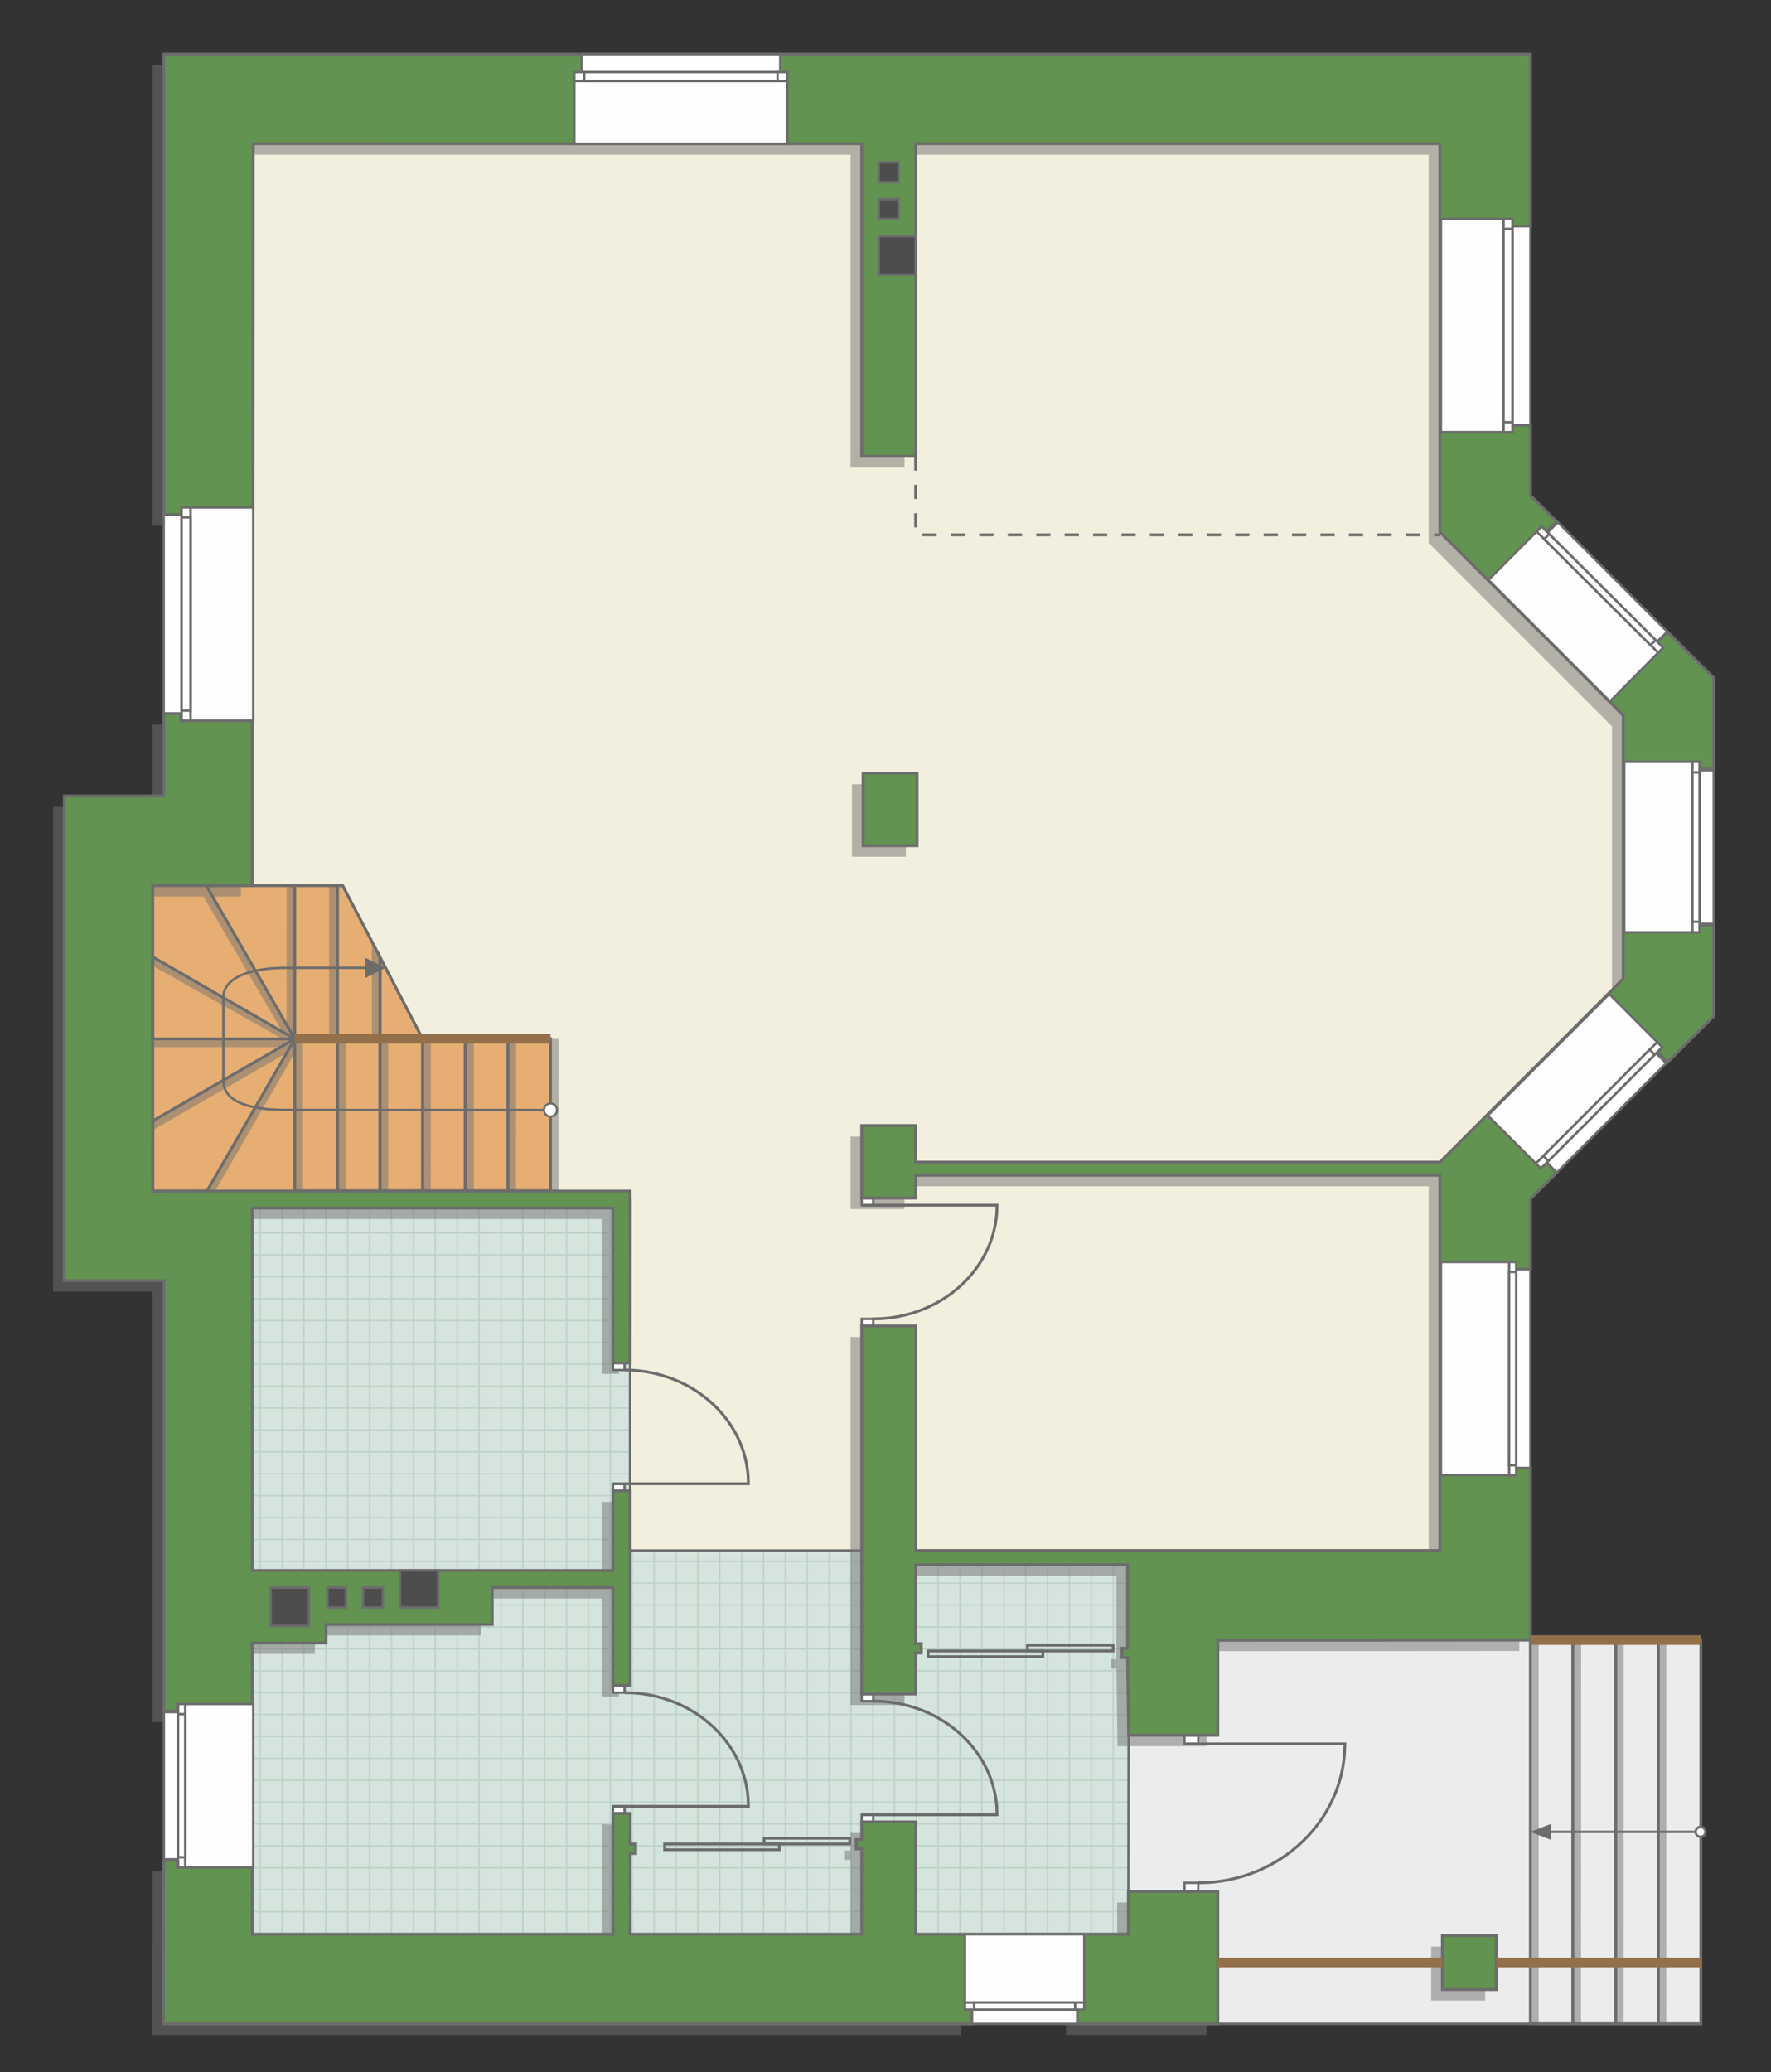
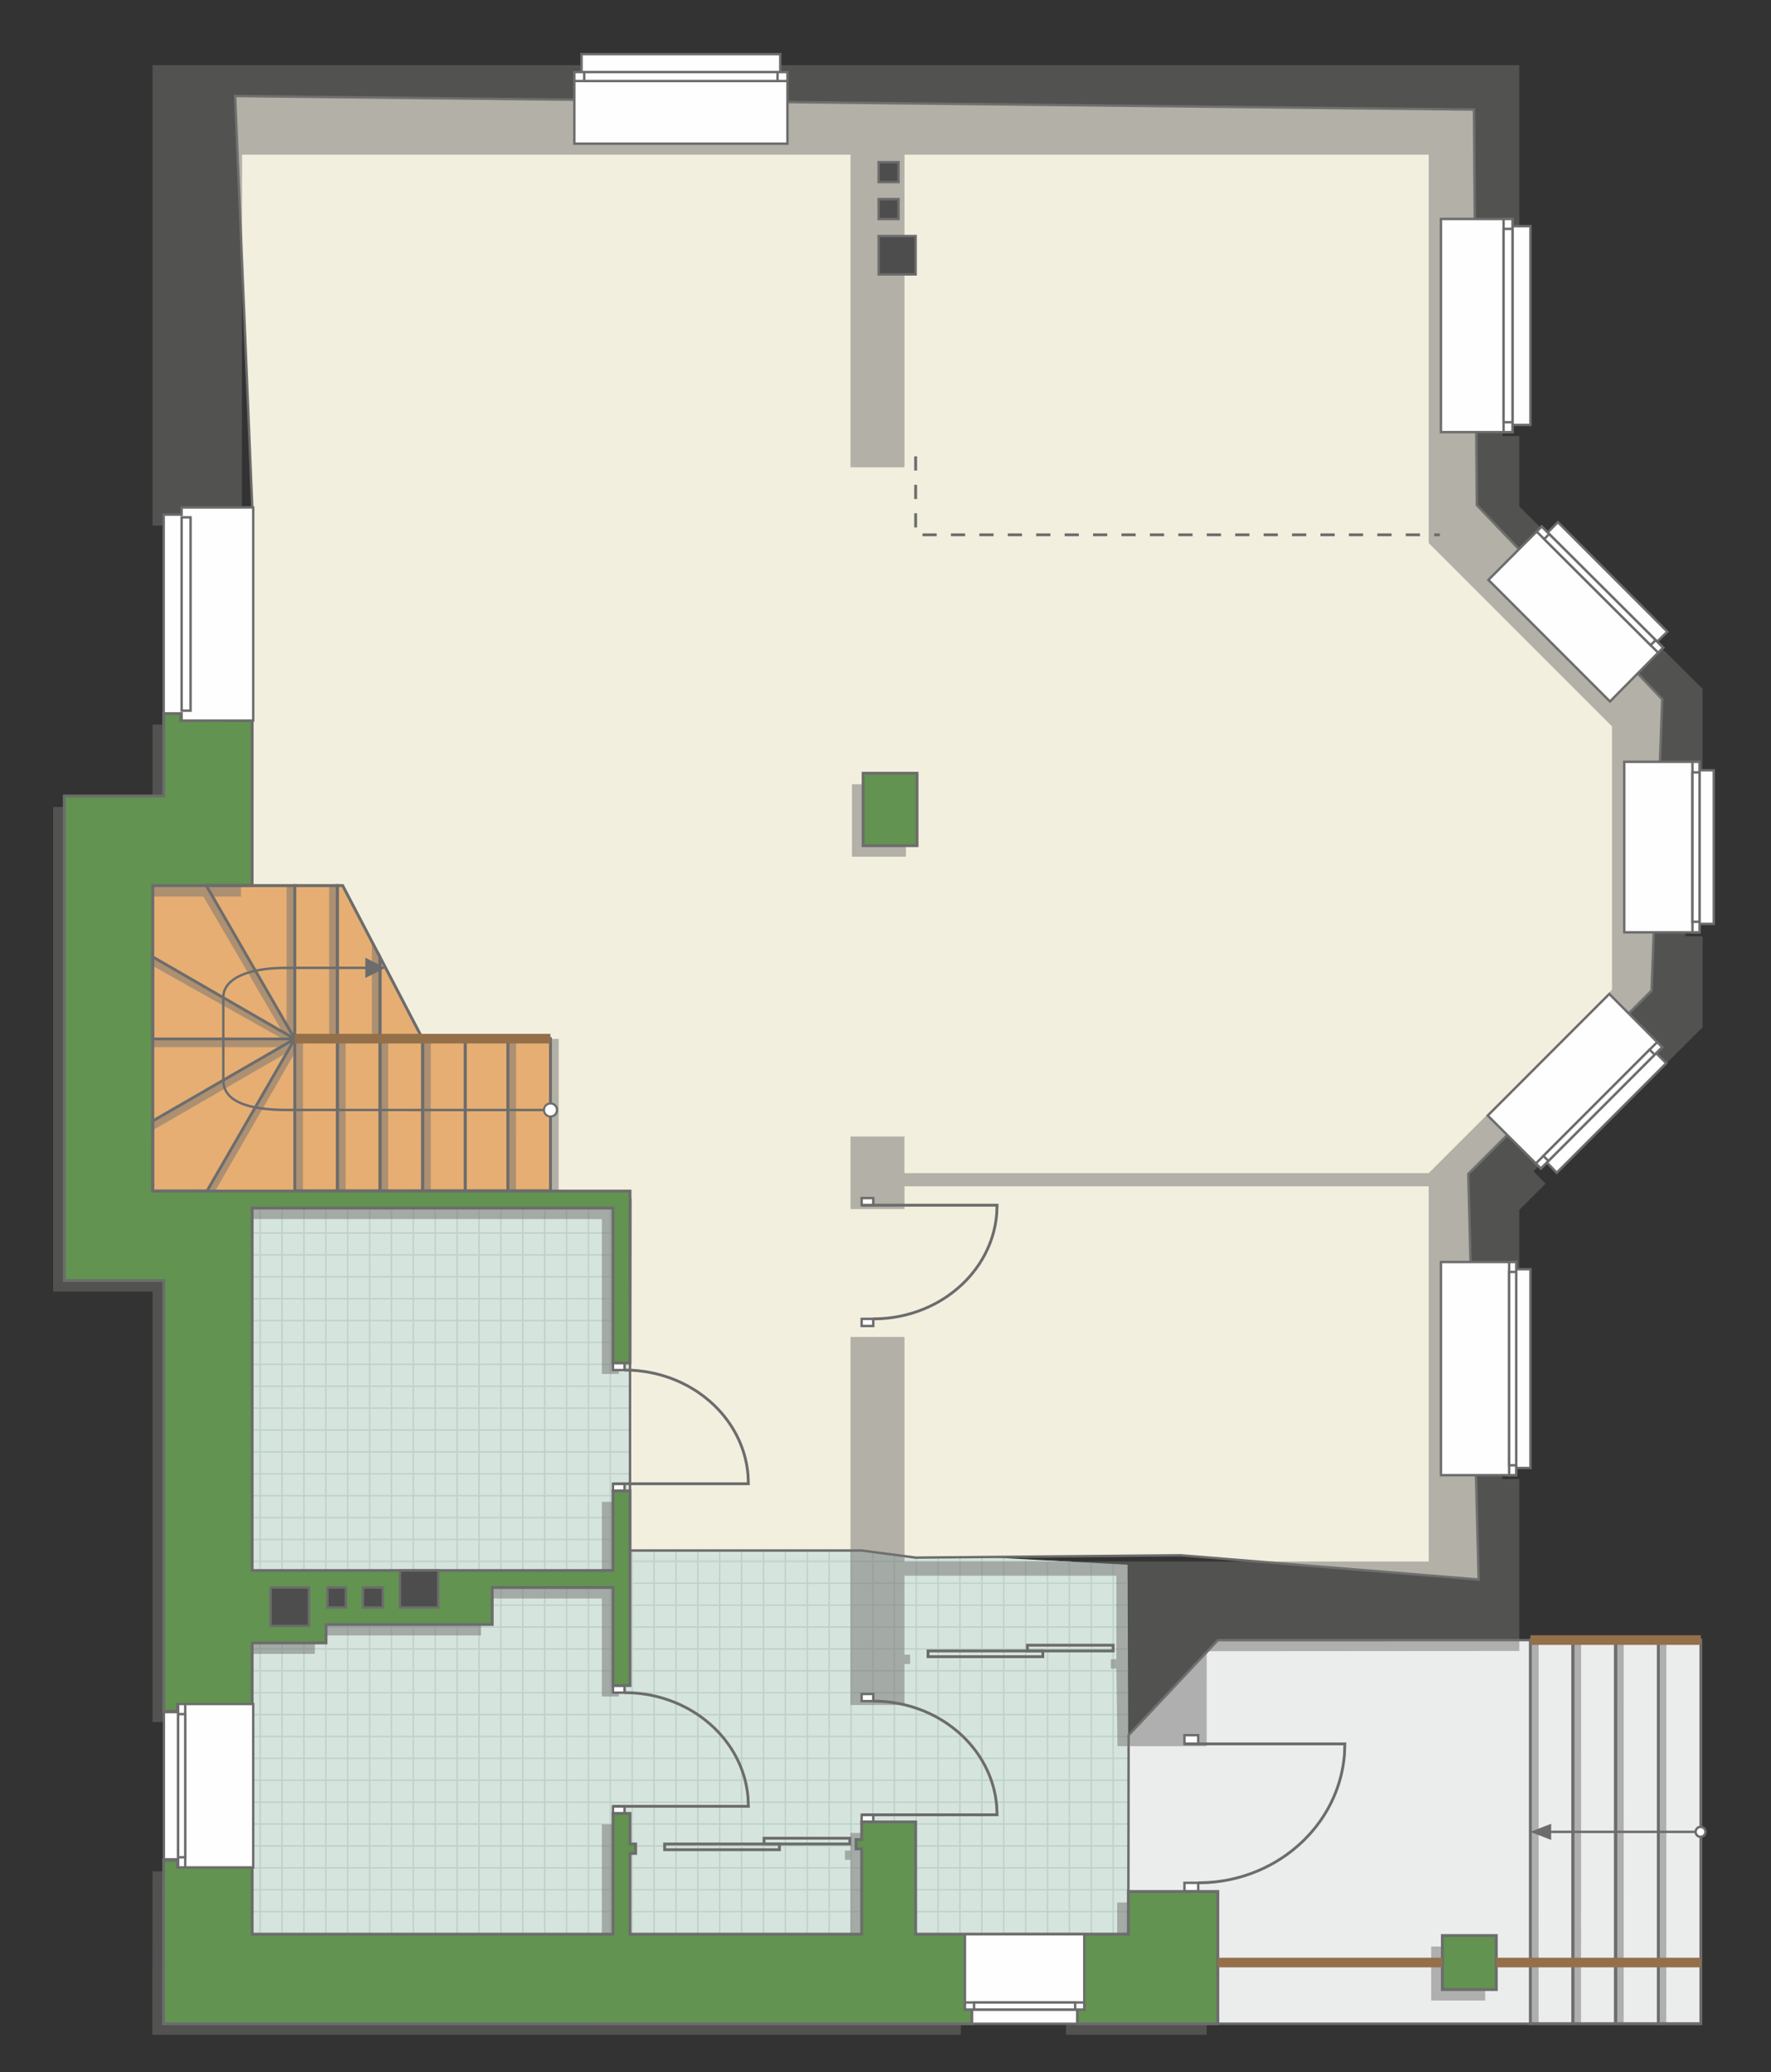
<svg xmlns="http://www.w3.org/2000/svg" xml:space="preserve" width="124.603mm" height="145.74mm" version="1.1" style="shape-rendering:geometricPrecision; text-rendering:geometricPrecision; image-rendering:optimizeQuality; fill-rule:evenodd; clip-rule:evenodd" viewBox="0 0 47202.7 55209.71">
  <rect x="0" y="0" width="47202.7" height="55209.71" fill="#333333" stroke="none" />
  <defs>
    <style type="text/css">
   
    .str4 {stroke:#94704A;stroke-width:256.43;stroke-miterlimit:22.926}
    .str2 {stroke:#6C6C6C;stroke-width:63.98;stroke-miterlimit:22.926}
    .str1 {stroke:#6C6C6C;stroke-width:64.13;stroke-miterlimit:22.926}
    .str3 {stroke:#6C6C6C;stroke-width:75.76;stroke-miterlimit:22.926}
    .str0 {stroke:#BDD2C8;stroke-width:37.88;stroke-miterlimit:22.926}
    .str5 {stroke:#6C6C6C;stroke-width:75.76;stroke-miterlimit:22.926;stroke-dasharray:378.824 378.824}
    .fil1 {fill:none}
    .fil6 {fill:#FEFEFE}
    .fil0 {fill:#D6E4DE}
    .fil8 {fill:#4D4D4D}
    .fil7 {fill:#629351}
    .fil9 {fill:#6C6C6C}
    .fil4 {fill:#E6AE73}
    .fil2 {fill:#EBECEC}
    .fil3 {fill:#F2EFDE}
    .fil10 {fill:white}
    .fil11 {fill:#6C6C6C;fill-rule:nonzero}
    .fil5 {fill:#727271;fill-opacity:0.502}
   
  </style>
    <clipPath id="id0">
      <path d="M6720.75 51534.85l23368.22 0 -36.18 -9842.97 -7086.69 -378.82 -5680.38 0 -380.04 -1589.54 0 -7534.42 -10184.94 0 0 19345.76z" />
    </clipPath>
  </defs>
  <g id="пол">
    <g id="_1870463029040">
      <polygon class="fil0" points="6720.75,51534.85 30088.97,51534.85 30052.79,41691.88 22966.1,41313.06 17285.72,41313.06 16905.68,39723.51 16905.68,32189.09 6720.75,32189.09 " />
      <g style="clip-path:url(#id0)">
        <g>
          <path id="_1" class="fil1 str0" d="M19183.13 54420.16l0 -23431.11m583.31 23431.11l0 -23431.11m583.31 23431.11l0 -23431.11m583.31 23431.11l0 -23431.11m583.31 23431.11l0 -23431.11m583.31 23431.11l0 -23431.11m583.31 23431.11l0 -23431.11m583.31 23431.11l0 -23431.11m-8749.38 23431.41l0 -23431.11m583.31 23431.11l0 -23431.11m583.31 23431.11l0 -23431.11m583.31 23431.11l0 -23431.11m583.31 23431.11l0 -23431.11m583.31 23431.11l0 -23431.11m583.31 23431.11l0 -23431.11m583.31 23431.11l0 -23431.11m-8749.69 23430.8l0 -23431.11m583.31 23431.11l0 -23431.11m583.31 23431.11l0 -23431.11m583.31 23431.11l0 -23431.11m583.31 23431.11l0 -23431.11m583.31 23431.11l0 -23431.11m583.31 23431.11l0 -23431.11m583.31 23431.11l0 -23431.11m-8749.38 23431.41l0 -23431.11m583.31 23431.11l0 -23431.11m583.31 23431.11l0 -23431.11m583.31 23431.11l0 -23431.11m583.31 23431.11l0 -23431.11m583.31 23431.11l0 -23431.11m583.31 23431.11l0 -23431.11m583.31 23431.11l0 -23431.11" />
          <path class="fil1 str0" d="M-158.27 46851.23l38317.74 0m-38317.74 583.31l38317.74 0m-38317.74 583.31l38317.74 0m-38317.74 583.31l38317.74 0m-38317.74 583.31l38317.74 0m-38317.74 583.31l38317.74 0m-38317.74 583.31l38317.74 0m-38317.74 583.31l38317.74 0m-38318.23 -8749.38l38317.74 0m-38317.74 583.31l38317.74 0m-38317.74 583.31l38317.74 0m-38317.74 583.31l38317.74 0m-38317.74 583.31l38317.74 0m-38317.74 583.31l38317.74 0m-38317.74 583.31l38317.74 0m-38317.74 583.31l38317.74 0m-38317.24 -8749.69l38317.74 0m-38317.74 583.31l38317.74 0m-38317.74 583.31l38317.74 0m-38317.74 583.31l38317.74 0m-38317.74 583.31l38317.74 0m-38317.74 583.31l38317.74 0m-38317.74 583.31l38317.74 0m-38317.74 583.31l38317.74 0m-38318.23 -8749.38l38317.74 0m-38317.74 583.31l38317.74 0m-38317.74 583.31l38317.74 0m-38317.74 583.31l38317.74 0m-38317.74 583.31l38317.74 0m-38317.74 583.31l38317.74 0m-38317.74 583.31l38317.74 0m-38317.74 583.31l38317.74 0" />
-           <path class="fil1 str0" d="M1101.05 54420.47l0 -23431.11m583.31 23431.11l0 -23431.11m583.31 23431.11l0 -23431.11m583.31 23431.11l0 -23431.11m583.31 23431.11l0 -23431.11m583.31 23431.11l0 -23431.11m583.31 23431.11l0 -23431.11m583.31 23431.11l0 -23431.11m-4666.2 23431.41l0 -23431.11" />
+           <path class="fil1 str0" d="M1101.05 54420.47l0 -23431.11m583.31 23431.11l0 -23431.11m583.31 23431.11l0 -23431.11m583.31 23431.11l0 -23431.11m583.31 23431.11l0 -23431.11m583.31 23431.11l0 -23431.11m583.31 23431.11m583.31 23431.11l0 -23431.11m-4666.2 23431.41l0 -23431.11" />
          <path class="fil1 str0" d="M37835.19 54668.67l0 -23431.11m583.31 23431.11l0 -23431.11m583.31 23431.11l0 -23431.11m583.31 23431.11l0 -23431.11m583.31 23431.11l0 -23431.11m583.31 23431.11l0 -23431.11m583.31 23431.11l0 -23431.11m583.31 23431.11l0 -23431.11m-8749.38 23431.41l0 -23431.11m583.31 23431.11l0 -23431.11m583.31 23431.11l0 -23431.11m583.31 23431.11l0 -23431.11m583.31 23431.11l0 -23431.11m583.31 23431.11l0 -23431.11m583.31 23431.11l0 -23431.11m583.31 23431.11l0 -23431.11m-8749.69 23430.8l0 -23431.11m583.31 23431.11l0 -23431.11m583.31 23431.11l0 -23431.11m583.31 23431.11l0 -23431.11m583.31 23431.11l0 -23431.11m583.31 23431.11l0 -23431.11m583.31 23431.11l0 -23431.11m583.31 23431.11l0 -23431.11m-8749.38 23431.41l0 -23431.11m583.31 23431.11l0 -23431.11m583.31 23431.11l0 -23431.11m583.31 23431.11l0 -23431.11m583.31 23431.11l0 -23431.11m583.31 23431.11l0 -23431.11m583.31 23431.11l0 -23431.11m583.31 23431.11l0 -23431.11" />
        </g>
      </g>
      <polygon class="fil1" points="6720.75,51534.85 30088.97,51534.85 30052.79,41691.88 22966.1,41313.06 17285.72,41313.06 16905.68,39723.51 16905.68,32189.09 6720.75,32189.09 " />
      <polygon class="fil2 str1" points="45332.6,43699.68 32459.57,43703.36 30081.2,46233.97 30073.63,51534.51 32466.66,53921.48 45332.6,53919.96 " />
      <polygon class="fil3 str1" points="39285.63,2920.2 6266.35,2558.99 6720.75,13438.8 6720.75,21280.75 3398.88,22677.48 3312.93,32492.15 6432.2,32023.43 16799.88,31961.99 16792.3,36315.62 16792.3,39723.51 16792.3,41313.06 22966.1,41313.06 24404.87,41502.47 31473,41439.66 39410.95,42086.54 39134.29,31279.12 44019.98,26393.05 44303.83,18631.22 39361.4,13458.31 " />
      <polygon class="fil4 str1" points="14672.25,31729.58 14672.25,27681.81 11264.47,27681.81 9132.68,23595.1 4070.19,23595.06 4070.19,31734.88 " />
    </g>
  </g>
  <g id="тень">
    <g id="_1870462986752">
      <g>
        <polygon class="fil5" points="41008.44,53923.75 41010.23,43703.47 40790.66,43703.47 40790.89,53923.75 " />
        <polygon class="fil5" points="42139.69,53923.75 42141.47,43703.47 41921.9,43703.47 41922.13,53923.75 " />
        <polygon class="fil5" points="43275.63,53923.75 43277.41,43703.47 43057.84,43703.47 43058.07,53923.75 " />
        <polygon class="fil5" points="44411.53,53923.75 44413.31,43703.47 44193.74,43703.47 44193.97,53923.75 " />
      </g>
      <g>
        <polygon class="fil5" points="13753.87,31729.58 13755.65,27681.81 13536.09,27681.81 13536.31,31729.58 " />
        <polygon class="fil5" points="14889.81,31729.58 14891.59,27681.81 14672.03,27681.81 14672.25,31729.58 " />
-         <polygon class="fil5" points="12627.7,31729.58 12629.48,27681.81 12409.92,27681.81 12410.15,31729.58 " />
        <polygon class="fil5" points="11481.99,31729.58 11483.77,27681.81 11264.2,27681.81 11264.43,31729.58 " />
        <polygon class="fil5" points="10346.09,31729.58 10347.87,27681.81 10128.3,27681.81 10128.53,31729.58 " />
        <polygon class="fil5" points="9210.15,31729.58 9211.93,27681.81 8992.36,27681.81 8992.59,31729.58 " />
        <polygon class="fil5" points="8074.21,31729.58 8075.99,27681.81 7856.42,27681.81 7856.65,31729.58 " />
        <polygon class="fil5" points="8990.81,27642.87 8992.59,23595.1 8773.02,23595.1 8773.25,27642.87 " />
        <polygon class="fil5" points="10128.53,27642.87 10130.31,25502.29 9910.74,25089.1 9910.97,27642.87 " />
        <polygon class="fil5" points="7856.65,27642.87 7858.43,23595.1 7638.86,23595.1 7639.09,27305 " />
        <polygon class="fil5" points="7856.65,27681.81 5643.41,23887.86 5421.57,23887.86 7560.3,27549.22 " />
        <polygon class="fil5" points="7848.2,27667.3 4061.75,25520.05 4061.75,25729.73 7534.04,27681.81 " />
        <polygon class="fil5" points="4070.19,27899.37 7477.33,27900.96 7856.65,27681.58 4070.19,27681.81 " />
        <polygon class="fil5" points="5735.43,31732.99 7866.08,28038.59 7856.65,27674.61 5517.87,31732.99 " />
        <polygon class="fil5" points="4071.41,30113.9 7642.35,28053.29 7856.76,27681.89 4071.56,29867.28 " />
      </g>
    </g>
    <g id="_1870462991888">
      <polygon class="fil5" points="4066.22,1735.77 4066.22,14005.11 4709.95,14005.11 4709.95,13819.48 6446.33,13817.13 6451.71,4121.22 22668.76,4121.6 22668.76,12451.17 24107.54,12451.17 24107.54,4121.22 38079.72,4121.22 38079.72,14469.54 42965.41,19355.19 42965.41,26372.18 38079.72,31258.25 24105.64,31258.25 24105.64,30282.78 22668.76,30282.78 22668.76,32215.57 24107.54,32215.57 24107.54,31609.79 38079.72,31609.79 38079.72,41605.85 24107.54,41605.85 24107.54,35623.47 22668.76,35623.47 22668.76,45429.69 24107.54,45429.69 24107.54,44337.55 24257.55,44337.55 24257.55,44088.28 24107.54,44088.28 24107.54,41984.67 29755.45,41984.67 29755.45,44210.26 29605.78,44210.26 29605.78,44459.15 29755.45,44459.15 29783.87,46526.77 32161.74,46526.77 32162.23,43996.15 39427.54,43990.92 39616.95,43990.54 40493.55,43990.54 40493.55,39409.43 40038.96,39409.43 40038.96,34108.55 40493.55,34108.55 40493.55,32237.16 41193.61,31539.75 40871.01,31209.34 43842.58,28256.52 44144.65,28600.46 45379.24,27370.42 45379.24,24945.95 44925.03,24945.95 44925.03,20780.74 45379.24,20780.74 45379.24,18355.52 44142.76,17124.72 43822.27,17446.72 40870.1,14508.56 41190.96,14186.56 40493.55,13492.56 40493.55,11617.76 40046.08,11617.76 40038.96,6316.88 40493.55,6316.88 40493.55,1735.77 " />
      <polygon class="fil5" points="32161.74,54216.54 28412.49,54216.54 28412.49,53761.96 25610.71,53761.96 25610.71,54216.54 4060.69,54216.58 4066.22,49860.83 4520.62,49860.83 4520.62,45885.04 4066.22,45885.04 4066.22,34412.37 1415.7,34412.37 1415.7,21501.65 4066.22,21501.65 4066.22,19305.98 4520.62,19305.98 4520.62,19491.61 6423.41,19495.4 6423.41,23887.86 3772.86,23887.86 3772.86,32027.67 16494.96,32028.09 16494.96,36608.83 16040.6,36608.83 16040.6,32482.3 6423.41,32481.88 6423.41,42137.72 16040.6,42138.13 16040.6,40016.72 16495,40016.72 16495,45203.95 16040.6,45203.95 16040.6,42592.34 12821.89,42591.93 12821.89,43576.49 8392.49,43576.49 8392.49,44068.58 6423.41,44068.58 6423.6,51827.68 16040.6,51827.65 16040.6,48611.43 16494.96,48611.43 16494.96,49425.15 16644.79,49425.15 16644.79,49677.44 16494.96,49677.44 16494.96,51827.65 22668.76,51827.65 22668.76,49555.84 22519.13,49555.84 22519.13,49306.57 22668.76,49306.57 22668.76,48837.21 24107.54,48837.21 24107.54,51827.65 29776.29,51827.3 29776.29,50691.97 32161.74,50691.97 32161.74,53159.25 32161.74,53348.66 " />
      <polygon class="fil5" points="24145.42,20894.77 22706.65,20894.77 22706.65,22826.01 24145.42,22826.01 " />
      <polygon class="fil5" points="38145.64,51864.81 39584.37,51864.81 39584.37,53303.96 38145.64,53303.96 " />
    </g>
  </g>
  <g id="двери">
    <g id="_1870462995632">
      <g>
        <polygon class="fil6 str2" points="23275.56,32112.19 22966.1,32112.19 22966.1,31922.78 23275.56,31922.78 " />
        <polyline class="fil1 str3" points="22966.1,32112.19 26574.96,32112.19 26565.38,32345.32 26550.42,32483.66 26531.02,32607.73 26515.41,32688.27 26489.99,32798.39 26461.2,32903.59 26440.52,32970.91 26407.87,33066.64 26366.76,33173.5 26317.21,33287.91 26255.62,33413.94 26196.29,33522.47 26125.87,33638.85 26076.89,33713.33 26014.91,33801.1 25918.8,33925.35 25841.3,34016.76 25762.92,34102.38 25656.85,34208.87 25540.4,34314.9 25387.96,34439.15 25252,34537.87 25151.99,34604.02 25009.14,34689.97 24914.85,34741.53 24763.47,34816.5 24612.81,34882.15 24458.29,34940.83 24298.27,34992.92 24124.09,35040.16 23974.53,35073.15 23829.29,35098.8 23658.29,35121.11 23486.19,35135.2 23275.56,35141.26 " />
        <polygon class="fil6 str2" points="22966.1,35141.26 22966.1,35330.68 23275.56,35330.68 23275.56,35141.26 " />
      </g>
      <g>
        <polygon class="fil6 str2" points="16647.4,39534.1 16337.94,39534.1 16337.94,39723.51 16647.4,39723.51 " />
        <polyline class="fil1 str3" points="16337.94,39534.1 19946.8,39534.1 19937.22,39300.97 19922.25,39162.63 19902.86,39038.56 19887.25,38958.02 19861.83,38847.9 19833.04,38742.7 19812.36,38675.38 19779.7,38579.66 19738.6,38472.79 19689.05,38358.38 19627.45,38232.35 19568.13,38123.82 19497.71,38007.44 19448.73,37932.97 19386.75,37845.19 19290.64,37720.94 19213.13,37629.53 19134.76,37543.91 19028.69,37437.43 18912.24,37331.39 18759.8,37207.14 18623.84,37108.42 18523.83,37042.28 18380.97,36956.32 18286.68,36904.76 18135.31,36829.79 17984.65,36764.14 17830.13,36705.46 17670.11,36653.38 17495.93,36606.14 17346.37,36573.14 17201.13,36547.49 17030.13,36525.18 16858.03,36511.09 16647.4,36505.03 " />
        <polygon class="fil6 str2" points="16337.94,36505.03 16337.94,36315.62 16647.4,36315.62 16647.4,36505.03 " />
      </g>
      <g>
        <polygon class="fil6 str2" points="16647.4,48129.23 16337.94,48129.23 16337.94,48318.64 16647.4,48318.64 " />
        <polyline class="fil1 str3" points="16337.94,48129.23 19946.8,48129.23 19937.22,47896.1 19922.25,47757.75 19902.86,47633.69 19887.25,47553.15 19861.83,47443.03 19833.04,47337.83 19812.36,47270.51 19779.7,47174.78 19738.6,47067.92 19689.05,46953.51 19627.45,46827.48 19568.13,46718.94 19497.71,46602.57 19448.73,46528.09 19386.75,46440.32 19290.64,46316.07 19213.13,46224.66 19134.76,46139.04 19028.69,46032.55 18912.24,45926.52 18759.8,45802.27 18623.84,45703.55 18523.83,45637.4 18380.97,45551.45 18286.68,45499.89 18135.31,45424.92 17984.65,45359.27 17830.13,45300.59 17670.11,45248.5 17495.93,45201.26 17346.37,45168.27 17201.13,45142.62 17030.13,45120.31 16858.03,45106.22 16647.4,45100.16 " />
        <polygon class="fil6 str2" points="16337.94,45100.16 16337.94,44910.74 16647.4,44910.74 16647.4,45100.16 " />
      </g>
      <g>
        <polygon class="fil6 str2" points="23275.56,48355.01 22966.1,48355.01 22966.1,48544.42 23275.56,48544.42 " />
        <polyline class="fil1 str3" points="22966.1,48355.01 26574.96,48355.01 26565.38,48121.88 26550.42,47983.53 26531.02,47859.47 26515.41,47778.93 26489.99,47668.81 26461.2,47563.61 26440.52,47496.29 26407.87,47400.56 26366.76,47293.7 26317.21,47179.29 26255.62,47053.26 26196.29,46944.72 26125.87,46828.35 26076.89,46753.87 26014.91,46666.1 25918.8,46541.84 25841.3,46450.43 25762.92,46364.82 25656.85,46258.33 25540.4,46152.3 25387.96,46028.05 25252,45929.32 25151.99,45863.18 25009.14,45777.23 24914.85,45725.67 24763.47,45650.7 24612.81,45585.05 24458.29,45526.37 24298.27,45474.28 24124.09,45427.04 23974.53,45394.05 23829.29,45368.4 23658.29,45346.09 23486.19,45332 23275.56,45325.93 " />
        <polygon class="fil6 str2" points="22966.1,45325.93 22966.1,45136.52 23275.56,45136.52 23275.56,45325.93 " />
      </g>
      <g>
        <polygon class="fil6 str2" points="31935.89,46465.47 31569.22,46465.47 31569.22,46233.97 31935.89,46233.97 " />
        <polyline class="fil1 str3" points="31569.22,46465.47 35844.89,46465.47 35833.49,46750.43 35815.8,46919.49 35792.8,47071.14 35774.28,47169.56 35744.16,47304.15 35710.11,47432.72 35685.56,47515 35646.88,47632.02 35598.2,47762.64 35539.48,47902.47 35466.48,48056.49 35396.25,48189.16 35312.79,48331.37 35254.76,48422.4 35181.34,48529.68 35067.47,48681.55 34975.6,48793.27 34882.79,48897.9 34757.1,49028.06 34619.13,49157.66 34438.55,49309.53 34277.47,49430.18 34158.97,49511.03 33989.72,49616.07 33878,49679.11 33698.7,49770.71 33520.16,49850.94 33337.12,49922.69 33147.55,49986.34 32941.13,50044.07 32763.96,50084.41 32591.89,50115.74 32389.3,50143.02 32185.38,50160.25 31935.89,50167.64 " />
        <polygon class="fil6 str2" points="31569.22,50167.64 31569.22,50399.14 31935.89,50399.14 31935.89,50167.64 " />
      </g>
    </g>
  </g>
  <g id="стена">
    <g id="_1870463005712">
-       <polygon class="fil7 str3" points="4363.55,1442.98 4363.55,13712.31 5007.29,13712.31 5007.29,13526.69 6743.67,13524.34 6749.04,3828.43 22966.1,3828.81 22966.1,12158.38 24404.87,12158.38 24404.87,3828.43 38377.06,3828.43 38377.06,14176.75 43262.75,19062.4 43262.75,26079.39 38377.06,30965.45 24402.98,30965.45 24402.98,29989.98 22966.1,29989.98 22966.1,31922.78 24404.87,31922.78 24404.87,31317 38377.06,31317 38377.06,41313.06 24404.87,41313.06 24404.87,35330.68 22966.1,35330.68 22966.1,45136.9 24404.87,45136.9 24404.87,44044.75 24554.89,44044.75 24554.89,43795.49 24404.87,43795.49 24404.87,41691.88 30052.79,41691.88 30052.79,43917.47 29903.12,43917.47 29903.12,44166.36 30052.79,44166.36 30081.2,46233.97 32459.08,46233.97 32459.57,43703.36 39724.88,43698.13 39914.29,43697.75 40790.89,43697.75 40790.89,39116.64 40336.3,39116.64 40336.3,33815.76 40790.89,33815.76 40790.89,31944.37 41490.95,31246.96 41168.35,30916.55 44139.91,27963.73 44441.99,28307.67 45676.57,27077.63 45676.57,24653.15 45222.36,24653.15 45222.36,20487.95 45676.57,20487.95 45676.57,18062.72 44440.09,16831.93 44119.61,17153.93 41167.44,14215.77 41488.3,13893.77 40790.89,13199.77 40790.89,11324.97 40343.42,11324.97 40336.3,6024.09 40790.89,6024.09 40790.89,1442.98 " />
      <polygon class="fil7 str3" points="32459.08,53923.75 28709.82,53923.75 28709.82,53469.16 25908.05,53469.16 25908.05,53923.75 4358.02,53923.79 4363.55,49568.04 4817.95,49568.04 4817.95,45592.25 4363.55,45592.25 4363.55,34119.58 1713.04,34119.58 1713.04,21208.85 4363.55,21208.85 4363.55,19013.19 4817.95,19013.19 4817.95,19198.82 6720.75,19202.6 6720.75,23595.06 4070.19,23595.06 4070.19,31734.88 16792.3,31735.3 16792.3,36316.03 16337.94,36316.03 16337.94,32189.51 6720.75,32189.09 6720.75,41844.93 16337.94,41845.34 16337.94,39723.93 16792.34,39723.93 16792.34,44911.16 16337.94,44911.16 16337.94,42299.55 13119.23,42299.13 13119.23,43283.7 8689.83,43283.7 8689.83,43775.79 6720.75,43775.79 6720.94,51534.89 16337.94,51534.85 16337.94,48318.64 16792.3,48318.64 16792.3,49132.35 16942.13,49132.35 16942.13,49384.65 16792.3,49384.65 16792.3,51534.85 22966.1,51534.85 22966.1,49263.05 22816.47,49263.05 22816.47,49013.78 22966.1,49013.78 22966.1,48544.42 24404.87,48544.42 24404.87,51534.85 30073.63,51534.51 30073.63,50399.18 32459.08,50399.18 32459.08,52866.46 32459.08,53055.87 " />
      <polygon class="fil7 str3" points="24442.76,20601.98 23003.98,20601.98 23003.98,22533.22 24442.76,22533.22 " />
      <polygon class="fil7 str3" points="38442.98,51572.02 39881.71,51572.02 39881.71,53011.17 38442.98,53011.17 " />
    </g>
  </g>
  <g id="окно">
    <g id="_1870463007440">
      <g>
        <polygon class="fil6 str2" points="45676.57,20523.6 45676.57,24616.79 45298.24,24616.79 45298.24,24842.19 43291.12,24842.19 43291.12,20298.54 45298.24,20298.54 45298.24,20523.6 " />
        <polygon class="fil6 str2" points="45298.24,24842.19 45109.21,24842.19 45109.21,20298.54 45298.24,20298.54 " />
        <polygon class="fil6 str2" points="45203.73,24560.42 45109.21,24560.42 45109.21,20579.93 45298.24,20579.93 45298.24,24560.42 " />
      </g>
      <g>
        <polygon class="fil6 str2" points="44409.41,28328.54 41490.95,31246.96 41229.91,30973.22 41069.25,31133.92 39652.98,29723.63 42892.6,26484.01 44302.47,27900.62 44142,28061.09 " />
        <polygon class="fil6 str2" points="41069.25,31133.92 40935.52,31000.23 44168.78,27766.97 44302.47,27900.62 " />
        <polygon class="fil6 str2" points="41203.27,30866.16 41136.45,30799.34 43968.16,27967.6 44101.8,28101.24 41270.1,30932.99 " />
      </g>
      <g>
        <polygon class="fil6 str2" points="44440.09,16831.89 41521.68,13913.51 41250.89,14189.48 41090.16,14028.75 39671.08,15450.74 42910.71,18690.36 44328.08,17256.66 44167.61,17096.19 " />
        <polygon class="fil6 str2" points="41090.16,14028.75 40956.51,14162.43 44194.39,17390.31 44328.08,17256.66 " />
        <polygon class="fil6 str2" points="41224.26,14296.5 41157.4,14363.32 43993.76,17189.69 44127.41,17056.04 41291.05,14229.71 " />
      </g>
      <g>
        <polygon class="fil6 str2" points="40790.89,33818.34 40790.89,39114.1 40412.06,39114.1 40412.06,39306.05 38405.47,39306.05 38405.47,33626.35 40412.06,33626.35 40412.06,33818.34 " />
        <polygon class="fil6 str2" points="40412.06,39306.05 40223.03,39306.05 40223.03,33626.35 40412.06,33626.35 " />
        <polygon class="fil6 str2" points="40317.55,39042.2 40223.03,39042.2 40223.03,33890.2 40412.06,33890.2 40412.06,39042.2 " />
      </g>
      <g>
        <polygon class="fil6 str2" points="4368.63,45618.5 4368.63,49541.03 4723.59,49541.07 4723.59,49757.07 6749.04,49757.03 6749.04,45402.84 4723.59,45402.87 4723.59,45618.54 " />
        <polygon class="fil6 str2" points="4747.61,49757.07 4936.64,49757.07 4936.64,45402.87 4747.61,45402.87 " />
        <polygon class="fil6 str2" points="4842.12,49487.05 4936.64,49487.05 4936.64,45672.52 4747.61,45672.52 4747.61,49487.05 " />
      </g>
      <g>
        <polygon class="fil6 str2" points="40790.89,6026.67 40790.89,11322.43 40313.61,11322.43 40313.61,11514 38405.47,11514 38405.47,5834.68 40313.61,5834.68 40313.61,6026.67 " />
        <polygon class="fil6 str2" points="40313.61,11514 40075.44,11514 40075.44,5834.68 40313.61,5834.68 " />
        <polygon class="fil6 str2" points="40194.54,11250.57 40075.44,11250.57 40075.44,6098.53 40313.61,6098.53 40313.61,11250.57 " />
      </g>
      <g>
        <polygon class="fil6 str2" points="25908.05,53923.75 28710.2,53923.75 28710.24,53544.78 28899.27,53544.78 28899.24,51538.3 25718.63,51538.3 25718.67,53544.78 25908.08,53544.78 " />
        <polygon class="fil6 str2" points="28899.27,53544.78 28899.27,53355.74 25718.67,53355.74 25718.67,53544.78 " />
        <polygon class="fil6 str2" points="28656.22,53450.26 28656.22,53355.74 25962.07,53355.74 25962.07,53544.78 28656.22,53544.78 " />
      </g>
      <g>
        <polygon class="fil6 str2" points="20795.63,1443.01 15499.87,1443.01 15499.87,1920.29 15308.3,1920.29 15308.3,3828.43 20987.62,3828.43 20987.62,1920.29 20795.63,1920.29 " />
        <polygon class="fil6 str2" points="15308.3,1920.29 15308.3,2158.46 20987.62,2158.46 20987.62,1920.29 " />
        <polygon class="fil6 str2" points="15571.73,2039.36 15571.73,2158.46 20723.77,2158.46 20723.77,1920.29 15571.73,1920.29 " />
      </g>
      <g>
        <polygon class="fil6 str2" points="4363.55,13712.31 4363.55,19008.08 4840.83,19008.08 4840.83,19199.65 6748.97,19199.65 6748.97,13520.33 4840.83,13520.33 4840.83,13712.31 " />
-         <polygon class="fil6 str2" points="4840.83,19199.65 5079,19199.65 5079,13520.33 4840.83,13520.33 " />
        <polygon class="fil6 str2" points="4959.9,18936.21 5079,18936.21 5079,13784.18 4840.83,13784.18 4840.83,18936.21 " />
      </g>
    </g>
  </g>
  <g id="ВК">
    <g id="_1834186100816">
      <polygon class="fil8 str1" points="24404.87,6289.99 23419.55,6289.99 23419.55,7312.47 24404.87,7312.47 " />
      <polygon class="fil8 str1" points="23948.77,5305.8 23418.8,5305.8 23418.8,5835.78 23948.77,5835.78 " />
      <polygon class="fil8 str1" points="23948.77,4321.28 23418.8,4321.28 23418.8,4851.25 23948.77,4851.25 " />
      <polygon class="fil8 str1" points="9219.92,42299.89 8727.53,42299.89 8727.53,42829.87 9219.92,42829.87 " />
      <polygon class="fil8 str1" points="10204.41,42299.89 9674.28,42299.89 9674.28,42829.87 10204.41,42829.87 " />
      <polygon class="fil8 str1" points="8235.43,42300.31 7213.1,42300.31 7213.1,43322.34 8235.43,43322.34 " />
      <polygon class="fil8 str1" points="11681.1,41844.93 10658.77,41844.93 10658.77,42830.25 11681.1,42830.25 " />
    </g>
  </g>
  <g id="Линии">
    <g id="_1834186105904">
      <g>
        <polygon class="fil1 str3" points="40788.99,53919.96 40788.99,43699.68 41922.05,43699.68 41922.05,53919.96 " />
        <polygon class="fil1 str3" points="41922.05,53919.96 41922.05,43699.68 43055.08,43699.68 43055.08,53919.96 " />
        <polygon class="fil1 str3" points="43066.52,53919.96 43066.52,43699.68 44199.54,43699.68 44199.54,53919.96 " />
        <polygon class="fil1 str3" points="44199.54,53919.96 44199.54,43699.68 45332.6,43699.68 45332.6,53919.96 " />
      </g>
      <g>
        <polygon class="fil1 str3" points="14672.25,27674.61 13536.31,27674.61 13536.31,31729.58 14672.25,31729.58 " />
        <polygon class="fil1 str3" points="13536.31,27674.61 12400.37,27674.61 12400.37,31729.58 13536.31,31729.58 " />
        <polygon class="fil1 str3" points="12400.37,27674.61 11264.43,27674.61 11264.43,31729.58 12400.37,31729.58 " />
        <polygon class="fil1 str3" points="11264.43,27674.61 10128.49,27674.61 10128.49,31729.58 11264.43,31729.58 " />
        <polygon class="fil1 str3" points="10128.53,27674.61 8992.59,27674.61 8992.59,31729.58 10128.53,31729.58 " />
        <polygon class="fil1 str3" points="8992.59,27674.61 7856.65,27674.61 7856.65,31729.58 8992.59,31729.58 " />
        <polygon class="fil1 str3" points="10128.53,25502.29 9132.68,23595.1 8992.59,23595.1 8992.59,27674.61 10128.53,27674.61 " />
        <polygon class="fil1 str3" points="8992.59,23595.1 7856.65,23595.06 7856.65,27674.61 8992.59,27674.61 " />
        <polygon class="fil1 str3" points="5517.87,31732.99 7856.76,27681.89 4071.56,29867.28 4070.19,31734.88 " />
        <polygon class="fil1 str3" points="4070.19,25495.62 7856.69,27681.74 4070.19,27681.74 " />
        <polygon class="fil1 str3" points="5497.11,23595.06 7856.65,27681.96 7856.65,23595.06 " />
        <polygon class="fil1 str3" points="11264.47,27681.81 10128.53,25502.29 10128.53,27681.81 " />
      </g>
      <g>
        <polygon class="fil1 str3" points="29513.65,43835.64 27384.02,43835.64 27384.02,43988.88 29668.55,43988.88 29668.55,43835.64 " />
        <polygon class="fil1 str3" points="27794.36,44142.11 24734.72,44142.11 24734.72,43988.88 27794.36,43988.88 " />
      </g>
      <g>
        <g>
          <path class="fil9" d="M45236.42 48809.67l-3925.45 0 3925.45 0zm-3925.45 -168.42l0 168.42 0 168.35 -435.38 -168.35 435.38 -168.42z" />
          <path id="_1_0" class="fil1 str1" d="M45236.42 48809.67l-3925.45 0m0 -168.42l0 168.42 0 168.35 -435.38 -168.35 435.38 -168.42z" />
        </g>
        <path class="fil10 str1" d="M45325.06 48942.22c72.58,0 131.49,-59.36 131.49,-132.55 0,-73.19 -58.91,-132.59 -131.49,-132.59 -54.63,0 -101.49,33.49 -121.38,81.3 -6.52,15.76 -10.15,33.11 -10.15,51.29 0,73.19 58.87,132.55 131.53,132.55z" />
      </g>
      <line class="fil1 str4" x1="14672.25" y1="27674.61" x2="7856.65" y2="27674.61" />
      <line class="fil1 str4" x1="38442.98" y1="52291.59" x2="32459.08" y2="52291.59" />
      <line class="fil1 str4" x1="45332.6" y1="43699.68" x2="40790.89" y2="43699.68" />
      <g>
        <polygon class="fil1 str3" points="22494.09,48979.12 20364.46,48979.12 20364.46,49132.35 22648.99,49132.35 22648.99,48979.12 " />
        <polygon class="fil1 str3" points="20774.8,49285.59 17715.15,49285.59 17715.15,49132.35 20774.8,49132.35 " />
      </g>
      <polyline class="fil1 str5" points="24404.87,12159.52 24404.87,14249.86 38377.06,14249.86 " />
      <g>
        <g>
          <path class="fil11" d="M14673.35 29777.46l0 0 -10.3 -0.27 -10.23 -0.76 -10.11 -1.29 -9.96 -1.82 -9.77 -2.24 -9.62 -2.73 -9.39 -3.18 -9.21 -3.64 -8.94 -4.05 -8.71 -4.47 -8.49 -4.89 -8.18 -5.23 -7.92 -5.64 -7.61 -5.99 -7.31 -6.33 -7.01 -6.67 -6.67 -7.01 -6.36 -7.31 -5.99 -7.61 -5.64 -7.92 -5.27 -8.18 -4.85 -8.45 -4.47 -8.75 -4.09 -8.94 -3.64 -9.21 -3.18 -9.43 -2.73 -9.62 -2.27 -9.77 -1.78 -10 -1.29 -10.11 -0.8 -10.23 -0.27 -10.34 134.71 0 0.08 3.52 0.27 3.45 0.45 3.33 0.57 3.3 0.76 3.22 0.91 3.18 1.06 3.11 1.17 3.03 1.36 2.95 1.48 2.92 1.63 2.8 1.74 2.73 1.89 2.65 2.01 2.58 2.16 2.46 2.24 2.35 2.39 2.27 2.46 2.12 2.54 2.01 2.69 1.89 2.73 1.78 2.8 1.59 2.92 1.52 2.95 1.33 3.03 1.21 3.11 1.02 3.18 0.91 3.22 0.76 3.3 0.57 3.33 0.45 3.41 0.27 3.52 0.08 0 0 0 134.71zm202.06 -202.06l0 0 -0.27 10.34 -0.8 10.23 -1.29 10.11 -1.78 10 -2.27 9.77 -2.73 9.62 -3.18 9.43 -3.64 9.21 -4.09 8.94 -4.47 8.75 -4.85 8.45 -5.27 8.18 -5.64 7.92 -5.99 7.61 -6.36 7.31 -6.67 7.01 -7.01 6.67 -7.31 6.33 -7.61 5.99 -7.92 5.64 -8.18 5.23 -8.49 4.89 -8.71 4.47 -8.94 4.05 -9.21 3.64 -9.39 3.18 -9.62 2.73 -9.77 2.24 -9.96 1.82 -10.11 1.29 -10.23 0.76 -10.3 0.27 0 -134.71 3.52 -0.08 3.41 -0.27 3.33 -0.45 3.3 -0.57 3.22 -0.76 3.18 -0.91 3.11 -1.02 3.03 -1.21 2.95 -1.33 2.92 -1.52 2.8 -1.59 2.73 -1.78 2.69 -1.89 2.54 -2.01 2.46 -2.12 2.39 -2.27 2.24 -2.35 2.16 -2.46 2.01 -2.58 1.89 -2.65 1.74 -2.73 1.63 -2.8 1.48 -2.92 1.36 -2.95 1.17 -3.03 1.06 -3.11 0.91 -3.18 0.76 -3.22 0.57 -3.3 0.45 -3.33 0.27 -3.45 0.08 -3.52 0 0 134.71 0zm-202.06 -202.06l0 0 10.3 0.27 10.23 0.76 10.11 1.29 9.96 1.82 9.77 2.24 9.62 2.73 9.39 3.18 9.21 3.64 8.94 4.05 8.71 4.47 8.49 4.89 8.18 5.23 7.92 5.64 7.61 5.99 7.31 6.33 7.01 6.67 6.67 7.01 6.36 7.31 5.99 7.61 5.64 7.92 5.27 8.18 4.85 8.45 4.47 8.75 4.09 8.94 3.64 9.21 3.18 9.43 2.73 9.62 2.27 9.77 1.78 10 1.29 10.11 0.8 10.23 0.27 10.34 -134.71 0 -0.08 -3.52 -0.27 -3.45 -0.45 -3.33 -0.57 -3.3 -0.76 -3.22 -0.91 -3.18 -1.06 -3.11 -1.17 -3.03 -1.36 -2.95 -1.48 -2.92 -1.63 -2.8 -1.74 -2.73 -1.89 -2.65 -2.01 -2.58 -2.16 -2.46 -2.24 -2.35 -2.39 -2.27 -2.46 -2.12 -2.54 -2.01 -2.69 -1.89 -2.73 -1.78 -2.8 -1.59 -2.92 -1.52 -2.95 -1.33 -3.03 -1.21 -3.11 -1.02 -3.18 -0.91 -3.22 -0.76 -3.3 -0.57 -3.33 -0.45 -3.41 -0.27 -3.52 -0.08 0 0 0 -134.71zm-202.06 202.06l0.27 -10.34 0.8 -10.23 1.29 -10.11 1.78 -10 2.27 -9.77 2.73 -9.62 3.18 -9.43 3.64 -9.21 4.09 -8.94 4.47 -8.75 4.85 -8.45 5.27 -8.18 5.64 -7.92 5.99 -7.61 6.36 -7.31 6.67 -7.01 7.01 -6.67 7.31 -6.33 7.61 -5.99 7.92 -5.64 8.18 -5.23 8.49 -4.89 8.71 -4.47 8.94 -4.05 9.21 -3.64 9.39 -3.18 9.62 -2.73 9.77 -2.24 9.96 -1.82 10.11 -1.29 10.23 -0.76 10.3 -0.27 0 134.71 -3.52 0.08 -3.41 0.27 -3.33 0.45 -3.3 0.57 -3.22 0.76 -3.18 0.91 -3.11 1.02 -3.03 1.21 -2.95 1.33 -2.92 1.52 -2.8 1.59 -2.73 1.78 -2.69 1.89 -2.54 2.01 -2.46 2.12 -2.39 2.27 -2.24 2.35 -2.16 2.46 -2.01 2.58 -1.89 2.65 -1.74 2.73 -1.63 2.8 -1.48 2.92 -1.36 2.95 -1.17 3.03 -1.06 3.11 -0.91 3.18 -0.76 3.22 -0.57 3.3 -0.45 3.33 -0.27 3.45 -0.08 3.52 -134.71 0zm-6846.48 31.86l0.38 -64.1 -0.19 -0.04 513 0 479.33 0 450.53 0.04 426.48 0.04 407.27 0 392.84 0.04 383.22 0 378.44 0.04 378.41 -0.04 383.22 0.04 392.84 0.04 407.27 0 426.48 0.04 450.53 -0.04 479.33 0 513 0 0 64.17 -513 0 -479.33 0 -450.53 -0.04 -426.48 -0.04 -407.27 0 -392.84 -0.04 -383.22 0.04 -378.41 -0.04 -378.44 -0.04 -383.22 0 -392.84 -0.04 -407.27 0 -426.48 -0.04 -450.53 0.04 -479.33 0 -513 0 -0.19 -0.04zm0.19 0.04l-0.19 -0.04 6.48 0.04 -6.29 0zm-1704.97 -832.54l64.17 0 -0.04 0.3 1.44 51.25 5.15 48.98 8.9 46.75 12.5 44.63 16.02 42.62 19.47 40.69 22.92 38.83 26.33 37.05 29.74 35.31 33.07 33.6 36.44 32.01 39.74 30.34 43 28.75 46.22 27.12 49.4 25.53 52.43 23.9 55.46 22.31 58.38 20.76 61.29 19.21 64.06 17.65 66.79 16.18 69.4 14.62 72.01 13.22 74.44 11.71 76.94 10.34 79.17 8.94 81.48 7.54 83.68 6.21 85.8 4.92 87.85 3.6 89.78 2.39 91.71 1.14 -0.38 64.1 -92.55 -1.14 -90.77 -2.39 -88.76 -3.67 -86.86 -4.92 -84.82 -6.29 -82.7 -7.69 -80.54 -9.09 -78.3 -10.49 -75.95 -12.01 -73.61 -13.45 -71.22 -15 -68.68 -16.63 -66.1 -18.26 -63.49 -19.89 -60.8 -21.59 -58.04 -23.37 -55.16 -25.19 -52.28 -27.05 -49.32 -28.94 -46.25 -30.87 -43.07 -32.92 -39.85 -34.97 -36.48 -37.09 -33 -39.25 -29.43 -41.37 -25.72 -43.6 -21.9 -45.69 -17.99 -47.85 -13.94 -49.93 -9.89 -52.05 -5.76 -54.06 -1.52 -56.1 -0.04 0.3zm64.17 0l-0.04 0.3 0.04 -3.9 0 3.6zm-64.13 -2195.51l64.1 -0.76 0.04 0.38 0 88.57 0 108.04 0 124.75 0 138.61 0 149.79 0 158.08 0 163.65 0 166.46 0 166.46 0 163.65 0 158.08 0 149.79 0 138.61 0 124.75 0 108.04 0 88.57 -64.17 0 0 -88.57 0 -108.04 0 -124.75 0 -138.61 0 -149.79 0 -158.08 0 -163.65 0 -166.46 0 -166.46 0 -163.65 0 -158.08 0 -149.79 0 -138.61 0 -124.75 0 -108.04 0 -88.57 0.04 0.38zm64.1 -0.76l0.04 0.38 0 2.84 -0.04 -3.22zm1640.84 -821.67l0 64.1 0 0.04 -97.66 0.87 -95.05 2.69 -92.32 4.39 -89.55 6.14 -86.83 7.8 -83.99 9.51 -81.14 11.1 -78.26 12.73 -75.39 14.28 -72.39 15.87 -69.4 17.39 -66.41 18.87 -63.34 20.3 -60.27 21.74 -57.13 23.15 -53.94 24.43 -50.76 25.84 -47.58 27.01 -44.28 28.3 -41.03 29.47 -37.77 30.65 -34.4 31.67 -31.1 32.81 -27.77 33.79 -24.47 34.81 -21.14 35.84 -17.92 36.78 -14.55 37.73 -11.25 38.83 -7.96 39.85 -4.58 40.88 -1.21 42.01 -64.1 0.76 1.36 -47.24 5.19 -46.25 9.02 -45.23 12.77 -44.06 16.52 -42.88 20.19 -41.56 23.79 -40.23 27.28 -38.91 30.8 -37.43 34.13 -35.99 37.5 -34.55 40.72 -33.07 43.98 -31.59 47.16 -30.12 50.31 -28.6 53.41 -27.12 56.44 -25.57 59.48 -24.13 62.47 -22.5 65.46 -20.99 68.45 -19.47 71.29 -17.84 74.21 -16.25 77.05 -14.66 79.93 -12.96 82.66 -11.33 85.5 -9.66 88.19 -7.96 90.92 -6.21 93.61 -4.47 96.26 -2.69 98.87 -0.95 0 0.04zm2306.13 63.91l-2306.13 0.19 0 -64.1 2306.13 -0.19 0 64.1zm344.27 -32.05l-538.91 269.5 -0.04 -538.91 538.95 269.42z" />
        </g>
        <circle class="fil10" transform="matrix(2.55667E-14 -0.974 0.965 2.57952E-14 14672.2 29574.9)" r="149.98" />
      </g>
      <line class="fil1 str4" x1="45332.6" y1="52291.59" x2="39881.71" y2="52291.59" />
    </g>
  </g>
  <g id="контур">
    <polygon class="fil1" points="47202.7,55209.71 -0,55209.71 -0,0 47202.7,0 " />
  </g>
</svg>